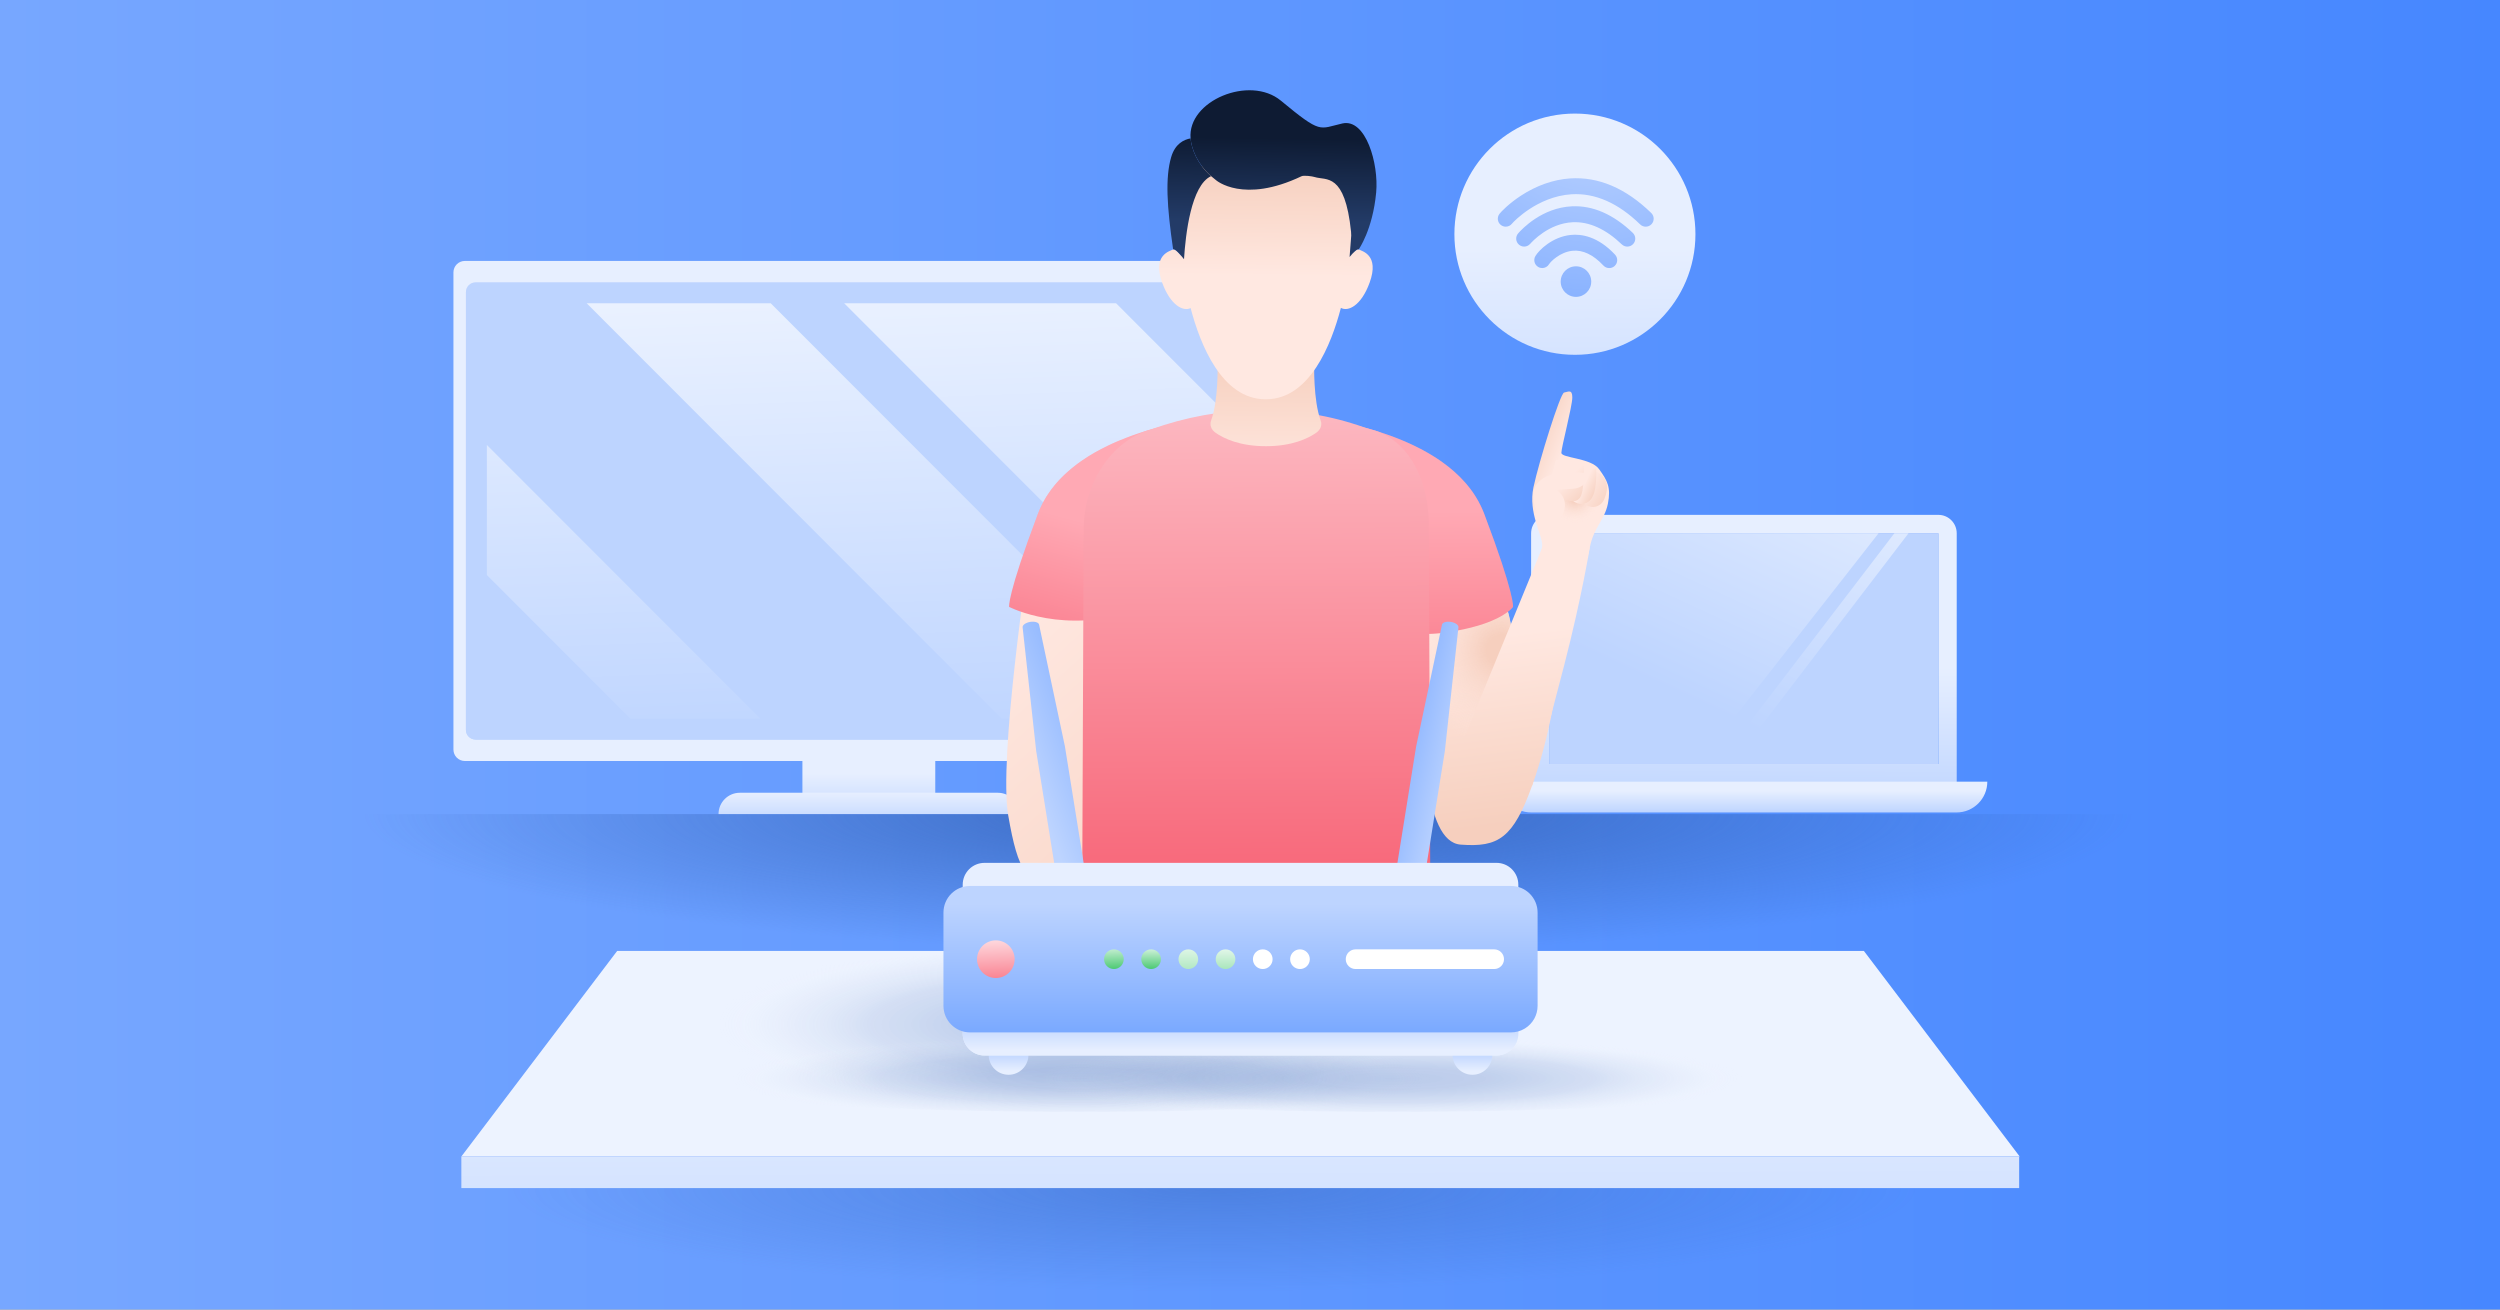
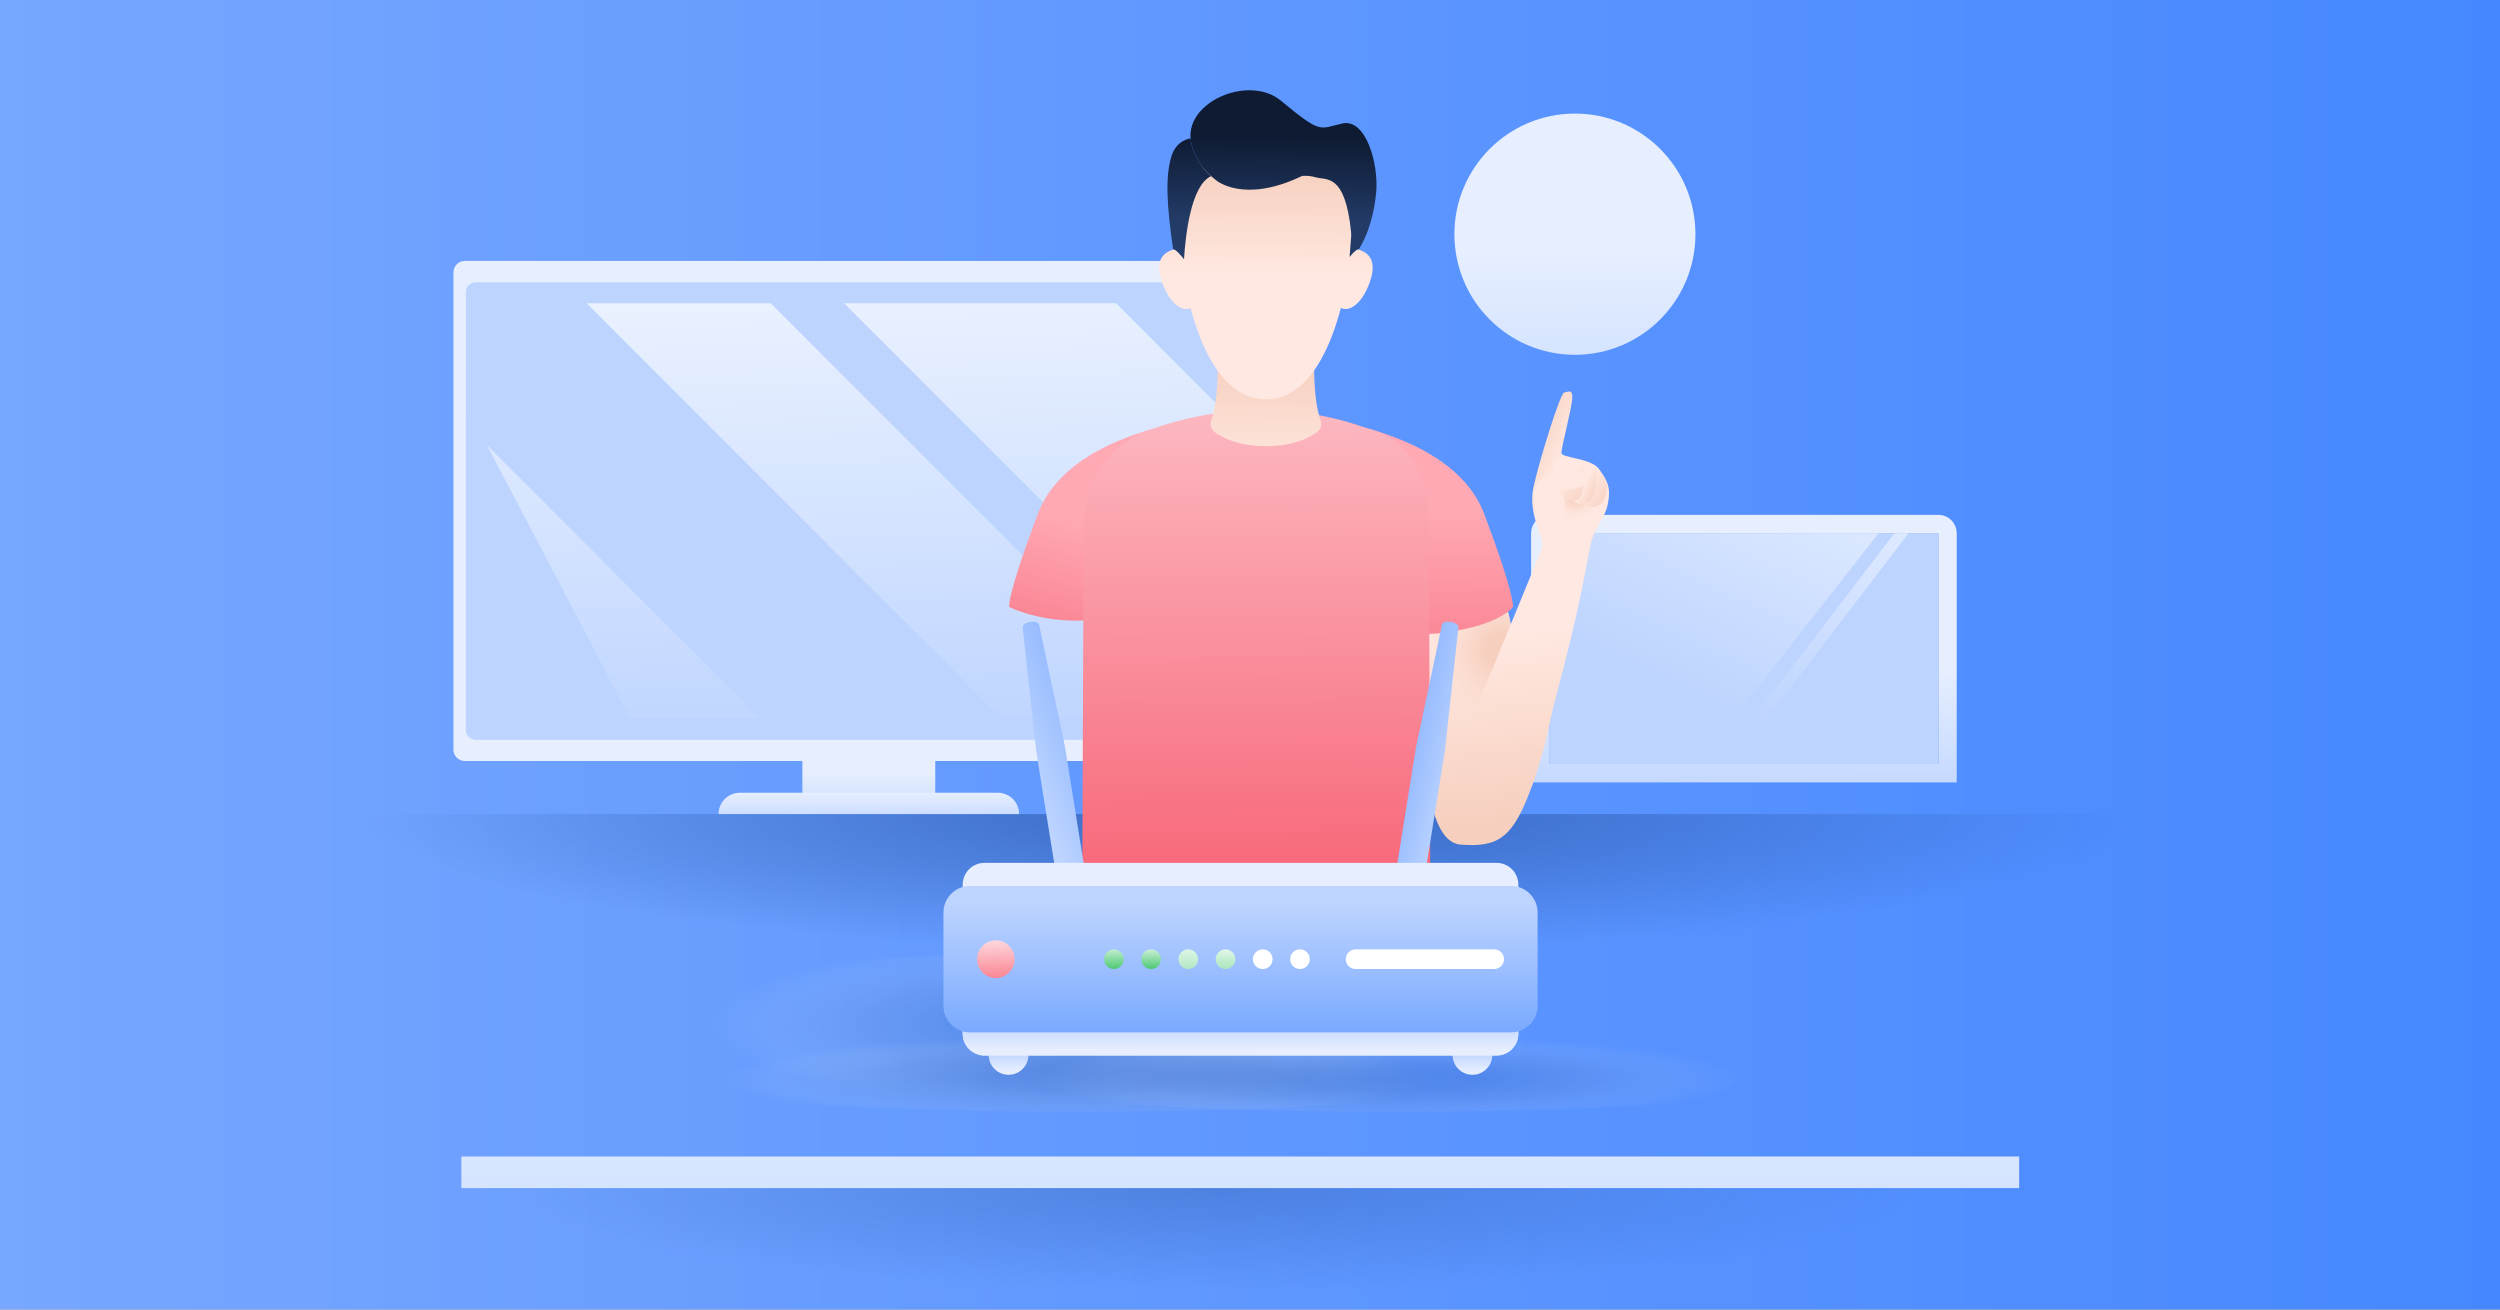
<svg xmlns="http://www.w3.org/2000/svg" xmlns:xlink="http://www.w3.org/1999/xlink" fill="none" height="495" viewBox="0 0 945 495" width="945">
  <rect x="0" y="0" width="945" height="495" fill="#808080" stroke="none" />
  <linearGradient id="paint0_linear_423_40979" gradientUnits="userSpaceOnUse" x1="0" x2="945" y1="247" y2="247">
    <stop offset="0" stop-color="#77a7ff" />
    <stop offset="1" stop-color="#4687ff" />
  </linearGradient>
  <linearGradient id="lg1">
    <stop offset="0" stop-color="#305eb2" />
    <stop offset="1" stop-color="#305eb2" stop-opacity="0" />
  </linearGradient>
  <radialGradient id="paint1_radial_423_40979" cx="0" cy="0" gradientTransform="matrix(332.734 0 0 53.281 471.784 307.119)" gradientUnits="userSpaceOnUse" r="1" xlink:href="#lg1" />
  <radialGradient id="paint2_radial_423_40979" cx="0" cy="0" gradientTransform="matrix(-267 0 0 -39.252 459 449)" gradientUnits="userSpaceOnUse" r="1" xlink:href="#lg1" />
  <linearGradient id="lg2">
    <stop offset="0" stop-color="#bdd4ff" />
    <stop offset="1" stop-color="#e7efff" />
  </linearGradient>
  <linearGradient id="paint3_linear_423_40979" gradientUnits="userSpaceOnUse" x1="659.165" x2="659.165" xlink:href="#lg2" y1="134.697" y2="128.234" />
  <linearGradient id="paint4_linear_423_40979" gradientUnits="userSpaceOnUse" x1="658.929" x2="659.182" xlink:href="#lg2" y1="306.505" y2="252.052" />
  <linearGradient id="lg3">
    <stop offset="0" stop-color="#ffffff" />
    <stop offset="1" stop-color="#ffffff" stop-opacity="0" />
  </linearGradient>
  <linearGradient id="paint5_linear_423_40979" gradientUnits="userSpaceOnUse" x1="700.036" x2="622.425" xlink:href="#lg3" y1="88.511" y2="256.543" />
  <linearGradient id="paint6_linear_423_40979" gradientUnits="userSpaceOnUse" x1="747.529" x2="669.918" xlink:href="#lg3" y1="110.445" y2="278.477" />
  <linearGradient id="paint7_linear_423_40979" gradientUnits="userSpaceOnUse" x1="659.199" x2="659.199" xlink:href="#lg2" y1="307.341" y2="298.931" />
  <linearGradient id="paint8_linear_423_40979" gradientUnits="userSpaceOnUse" x1="328.418" x2="328.418" xlink:href="#lg2" y1="311.163" y2="292.421" />
  <linearGradient id="paint9_linear_423_40979" gradientUnits="userSpaceOnUse" x1="328.418" x2="328.418" xlink:href="#lg2" y1="352.903" y2="319.045" />
  <linearGradient id="paint10_linear_423_40979" gradientUnits="userSpaceOnUse" x1="328.554" x2="327.978" xlink:href="#lg2" y1="231.481" y2="67.491" />
  <linearGradient id="paint11_linear_423_40979" gradientUnits="userSpaceOnUse" x1="328.42" x2="328.42" xlink:href="#lg2" y1="57.742" y2="39.851" />
  <linearGradient id="paint12_linear_423_40979" gradientUnits="userSpaceOnUse" x1="328.976" x2="338.355" xlink:href="#lg3" y1="29.44" y2="284.137" />
  <linearGradient id="paint13_linear_423_40979" gradientUnits="userSpaceOnUse" x1="391.804" x2="401.174" xlink:href="#lg3" y1="27.122" y2="281.82" />
  <linearGradient id="paint14_linear_423_40979" gradientUnits="userSpaceOnUse" x1="227.95" x2="237.329" xlink:href="#lg3" y1="33.16" y2="287.857" />
  <linearGradient id="paint15_linear_423_40979" gradientUnits="userSpaceOnUse" x1="473.539" x2="473.436" xlink:href="#lg2" y1="302.959" y2="276.004" />
  <linearGradient id="paint16_linear_423_40979" gradientUnits="userSpaceOnUse" x1="454.474" x2="453.899" xlink:href="#lg2" y1="295.936" y2="275.31" />
  <linearGradient id="paint17_linear_423_40979" gradientUnits="userSpaceOnUse" x1="328.42" x2="328.42" xlink:href="#lg2" y1="312.511" y2="299.412" />
  <linearGradient id="paint18_linear_423_40979" gradientUnits="userSpaceOnUse" x1="596.185" x2="595.357" xlink:href="#lg2" y1="190.056" y2="93.642" />
  <linearGradient id="lg4">
    <stop offset="0" stop-color="#bdd4ff" />
    <stop offset="1" stop-color="#edf3ff" />
  </linearGradient>
  <linearGradient id="paint19_linear_423_40979" gradientUnits="userSpaceOnUse" x1="468.916" x2="468.916" xlink:href="#lg4" y1="471.969" y2="445.605" />
  <linearGradient id="paint20_linear_423_40979" gradientUnits="userSpaceOnUse" x1="469.089" x2="468.592" xlink:href="#lg4" y1="526.548" y2="370.401" />
  <linearGradient id="lg5">
    <stop offset="0" stop-color="#ffe8e1" />
    <stop offset=".47" stop-color="#fadacd" />
    <stop offset=".84" stop-color="#f6cfbe" />
  </linearGradient>
  <linearGradient id="paint21_linear_423_40979" gradientUnits="userSpaceOnUse" x1="559.518" x2="570.292" xlink:href="#lg5" y1="240.955" y2="325.426" />
  <linearGradient id="lg6">
    <stop offset=".16" stop-color="#f6cfbe" />
    <stop offset="1" stop-color="#ffe8e1" stop-opacity="0" />
  </linearGradient>
  <radialGradient id="paint22_radial_423_40979" cx="0" cy="0" gradientTransform="matrix(35.863 0 0 35.892 567.645 245.7)" gradientUnits="userSpaceOnUse" r="1" xlink:href="#lg6" />
  <linearGradient id="lg7">
    <stop offset="0" stop-color="#f86e80" stop-opacity=".6" />
    <stop offset="1" stop-color="#ffd4d8" stop-opacity="0" />
  </linearGradient>
  <radialGradient id="paint23_radial_423_40979" cx="0" cy="0" gradientTransform="matrix(18.325 0 0 18.34 487.011 183.389)" gradientUnits="userSpaceOnUse" r="1" xlink:href="#lg7" />
  <radialGradient id="paint24_radial_423_40979" cx="0" cy="0" gradientTransform="matrix(74.899 0 0 74.961 382.399 156.844)" gradientUnits="userSpaceOnUse" r="1" xlink:href="#lg7" />
  <radialGradient id="paint25_radial_423_40979" cx="0" cy="0" gradientTransform="matrix(81.758 0 0 81.826 582.67 181.04)" gradientUnits="userSpaceOnUse" r="1" xlink:href="#lg7" />
  <linearGradient id="paint26_linear_423_40979" gradientUnits="userSpaceOnUse" x1="522.474" x2="522.9" y1="193.232" y2="277.02">
    <stop offset="0" stop-color="#ffa9b4" />
    <stop offset="1" stop-color="#f86e80" />
  </linearGradient>
  <linearGradient id="paint27_linear_423_40979" gradientUnits="userSpaceOnUse" x1="374.202" x2="507.993" xlink:href="#lg5" y1="238.874" y2="386.172" />
  <linearGradient id="paint28_linear_423_40979" gradientUnits="userSpaceOnUse" x1="394.346" x2="431.392" y1="340.75" y2="203.076">
    <stop offset=".53" stop-color="#f86e80" />
    <stop offset="1" stop-color="#ffa9b4" />
  </linearGradient>
  <linearGradient id="paint29_linear_423_40979" gradientUnits="userSpaceOnUse" x1="475.122" x2="473.387" y1="385.572" y2="57.71">
    <stop offset="0" stop-color="#f64f64" />
    <stop offset="1" stop-color="#ffe4e8" />
  </linearGradient>
  <linearGradient id="paint30_linear_423_40979" gradientUnits="userSpaceOnUse" x1="574.393" x2="585.168" xlink:href="#lg5" y1="239.056" y2="323.527" />
  <linearGradient id="paint31_linear_423_40979" gradientUnits="userSpaceOnUse" x1="585.859" x2="569.302" xlink:href="#lg5" y1="182.853" y2="175.816" />
  <radialGradient id="paint32_radial_423_40979" cx="0" cy="0" gradientTransform="matrix(9.836 0 0 9.844 595.364 187.826)" gradientUnits="userSpaceOnUse" r="1" xlink:href="#lg6" />
  <linearGradient id="paint33_linear_423_40979" gradientUnits="userSpaceOnUse" x1="599.453" x2="611.807" xlink:href="#lg5" y1="183.286" y2="191.009" />
  <linearGradient id="paint34_linear_423_40979" gradientUnits="userSpaceOnUse" x1="598.744" x2="605.298" xlink:href="#lg5" y1="183.207" y2="186.513" />
  <linearGradient id="paint35_linear_423_40979" gradientUnits="userSpaceOnUse" x1="592.428" x2="601.753" xlink:href="#lg5" y1="181.032" y2="191.034" />
  <linearGradient id="paint36_linear_423_40979" gradientUnits="userSpaceOnUse" x1="590.309" x2="590.38" xlink:href="#lg5" y1="201.934" y2="205.039" />
  <linearGradient id="lg8">
    <stop offset="0" stop-color="#305eb2" stop-opacity=".3" />
    <stop offset=".19" stop-color="#3e69b7" stop-opacity=".28" />
    <stop offset=".38" stop-color="#6a8bc7" stop-opacity=".22" />
    <stop offset=".55" stop-color="#b3c4e2" stop-opacity=".11" />
    <stop offset=".68" stop-color="#ffffff" stop-opacity="0" />
  </linearGradient>
  <radialGradient id="paint37_radial_423_40979" cx="0" cy="0" gradientTransform="matrix(203.202 0 0 46.931 407.528 387.232)" gradientUnits="userSpaceOnUse" r="1" xlink:href="#lg8" />
  <radialGradient id="paint38_radial_423_40979" cx="0" cy="0" gradientTransform="matrix(197.34 0 0 23.466 408.229 407.715)" gradientUnits="userSpaceOnUse" r="1" xlink:href="#lg8" />
  <radialGradient id="paint39_radial_423_40979" cx="0" cy="0" gradientTransform="matrix(203.202 0 0 46.931 525.456 -303.017)" gradientUnits="userSpaceOnUse" r="1" xlink:href="#lg8" />
  <radialGradient id="paint40_radial_423_40979" cx="0" cy="0" gradientTransform="matrix(197.34 0 0 23.466 526.295 407.715)" gradientUnits="userSpaceOnUse" r="1" xlink:href="#lg8" />
  <linearGradient id="lg9">
    <stop offset="0" stop-color="#77a7ff" />
    <stop offset="1" stop-color="#bdd4ff" />
  </linearGradient>
  <linearGradient id="paint41_linear_423_40979" gradientUnits="userSpaceOnUse" x1="427.793" x2="386.378" xlink:href="#lg9" y1="271.078" y2="286.968" />
  <linearGradient id="paint42_linear_423_40979" gradientUnits="userSpaceOnUse" x1="521.048" x2="551.527" xlink:href="#lg9" y1="278.029" y2="284.978" />
  <linearGradient id="paint43_linear_423_40979" gradientUnits="userSpaceOnUse" x1="381.243" x2="381.243" xlink:href="#lg2" y1="397.93" y2="404.897" />
  <linearGradient id="paint44_linear_423_40979" gradientUnits="userSpaceOnUse" x1="556.595" x2="556.595" xlink:href="#lg2" y1="397.93" y2="404.897" />
  <linearGradient id="paint45_linear_423_40979" gradientUnits="userSpaceOnUse" x1="468.915" x2="468.915" xlink:href="#lg2" y1="293.138" y2="300.807" />
  <linearGradient id="paint46_linear_423_40979" gradientUnits="userSpaceOnUse" x1="468.915" x2="468.915" xlink:href="#lg2" y1="386.313" y2="397" />
  <linearGradient id="paint47_linear_423_40979" gradientUnits="userSpaceOnUse" x1="468.915" x2="468.915" xlink:href="#lg9" y1="392.35" y2="341.696" />
  <linearGradient id="paint48_linear_423_40979" gradientUnits="userSpaceOnUse" x1="375.999" x2="377.19" y1="353.293" y2="379.026">
    <stop offset="0" stop-color="#ffe4e8" />
    <stop offset="1" stop-color="#f64f64" />
  </linearGradient>
  <linearGradient id="lg10">
    <stop offset="0" stop-color="#e9f9ee" />
    <stop offset="1" stop-color="#27be56" />
  </linearGradient>
  <linearGradient id="paint49_linear_423_40979" gradientUnits="userSpaceOnUse" x1="420.797" x2="421.31" xlink:href="#lg10" y1="356.174" y2="368.745" />
  <linearGradient id="paint50_linear_423_40979" gradientUnits="userSpaceOnUse" x1="435.119" x2="435.119" xlink:href="#lg10" y1="357.207" y2="368.398" />
  <linearGradient id="paint51_linear_423_40979" gradientUnits="userSpaceOnUse" x1="449.186" x2="449.186" xlink:href="#lg10" y1="356.781" y2="390.522" />
  <linearGradient id="paint52_linear_423_40979" gradientUnits="userSpaceOnUse" x1="463.252" x2="463.252" xlink:href="#lg10" y1="357.885" y2="383.216" />
  <radialGradient id="paint53_radial_423_40979" cx="0" cy="0" gradientTransform="matrix(99.674 13.186 -13.197 99.752 601.932 37.645)" gradientUnits="userSpaceOnUse" r="1">
    <stop offset="0" stop-color="#bdd4ff" />
    <stop offset=".23" stop-color="#b1ccff" />
    <stop offset=".65" stop-color="#92b8ff" />
    <stop offset=".96" stop-color="#77a7ff" />
  </radialGradient>
  <linearGradient id="paint54_linear_423_40979" gradientUnits="userSpaceOnUse" x1="478.263" x2="478.933" xlink:href="#lg5" y1="179.968" y2="126.264" />
  <linearGradient id="paint55_linear_423_40979" gradientUnits="userSpaceOnUse" x1="478.475" x2="479.051" xlink:href="#lg5" y1="104.29" y2="53.478" />
  <linearGradient id="lg11">
    <stop offset="0" stop-color="#233b67" />
    <stop offset="1" stop-color="#0e1b33" />
  </linearGradient>
  <linearGradient id="paint56_linear_423_40979" gradientUnits="userSpaceOnUse" x1="449.32" x2="449.817" xlink:href="#lg11" y1="83.097" y2="51.768" />
  <linearGradient id="paint57_linear_423_40979" gradientUnits="userSpaceOnUse" x1="484.783" x2="485.28" xlink:href="#lg11" y1="83.664" y2="52.335" />
  <clipPath id="clip0_423_40979">
    <path d="M0 0H945V495H0Z" />
  </clipPath>
  <g clip-path="url(#clip0_423_40979)">
    <path d="M945-19H0V513H945V-19Z" fill="url(#paint0_linear_423_40979)" />
    <path d="M831.176 307.727H107.195V362.574H831.176V307.727Z" fill="url(#paint1_radial_423_40979)" opacity=".82" />
    <path d="M770 449H148V492H770V449Z" fill="url(#paint2_radial_423_40979)" fill-opacity=".7" opacity=".55" />
    <path d="M732.671 201.571H585.668V288.788H732.671V201.571Z" fill="url(#paint3_linear_423_40979)" />
    <path d="M578.754 295.739H739.64V201.587C739.64 197.733 736.53 194.62 732.71 194.62H585.7C581.88 194.62 578.762 197.733 578.762 201.587L578.754 295.739ZM732.71 288.788H585.708V201.571H732.71V288.788Z" fill="url(#paint4_linear_423_40979)" />
    <path d="M641.816 288.787H585.699V201.571C585.699 201.571 588.755 201.547 592.519 201.547H710.116L641.816 288.787V288.787Z" fill="url(#paint5_linear_423_40979)" />
    <path d="M654.714 288.787H649.367L716.092 201.547H721.439L654.714 288.787Z" fill="url(#paint6_linear_423_40979)" />
-     <path d="M567.195 295.479H751.203C751.203 301.895 745.997 307.112 739.579 307.112H578.819C572.409 307.112 567.195 301.902 567.195 295.479Z" fill="url(#paint7_linear_423_40979)" />
    <path d="M353.531 280.922H303.312V304.346H353.531V280.922Z" fill="url(#paint8_linear_423_40979)" />
    <path d="M481.106 98.631H175.722C173.334 98.631 171.398 100.568 171.398 102.958V283.334C171.398 285.723 173.334 287.661 175.722 287.661H481.106C483.494 287.661 485.43 285.723 485.43 283.334V102.958C485.43 100.568 483.494 98.631 481.106 98.631Z" fill="url(#paint9_linear_423_40979)" />
    <path d="M477.052 106.725H179.787C177.76 106.725 176.117 108.37 176.117 110.398V275.886C176.117 277.914 177.76 279.558 179.787 279.558H477.052C479.079 279.558 480.722 277.914 480.722 275.886V110.398C480.722 108.37 479.079 106.725 477.052 106.725Z" fill="url(#paint10_linear_423_40979)" />
    <path d="M477.052 106.725H179.787C177.76 106.725 176.117 108.37 176.117 110.398V275.886C176.117 277.914 177.76 279.558 179.787 279.558H477.052C479.079 279.558 480.722 277.914 480.722 275.886V110.398C480.722 108.37 479.079 106.725 477.052 106.725Z" fill="url(#paint11_linear_423_40979)" />
    <path d="M221.766 114.638 378.651 271.653H448.227L291.333 114.638H221.766Z" fill="url(#paint12_linear_423_40979)" />
    <path d="M319.102 114.638 472.806 268.469V165.6L421.878 114.638H319.102Z" fill="url(#paint13_linear_423_40979)" />
-     <path d="M184.039 168.193V217.366L238.282 271.653H287.406L184.039 168.193Z" fill="url(#paint14_linear_423_40979)" />
+     <path d="M184.039 168.193L238.282 271.653H287.406L184.039 168.193Z" fill="url(#paint14_linear_423_40979)" />
    <path d="M480.721 282.041H466.215V284.681H480.721V282.041Z" fill="url(#paint15_linear_423_40979)" />
    <path d="M461.381 282.041H446.875V284.681H461.381V282.041Z" fill="url(#paint16_linear_423_40979)" />
    <path d="M279.658 299.664H377.174C381.623 299.664 385.23 303.274 385.23 307.727H271.602C271.602 303.274 275.208 299.664 279.658 299.664Z" fill="url(#paint17_linear_423_40979)" />
    <path d="M595.319 134.121C620.479 134.121 640.875 113.708 640.875 88.527 640.875 63.346 620.479 42.933 595.319 42.933 570.158 42.933 549.762 63.346 549.762 88.527 549.762 113.708 570.158 134.121 595.319 134.121Z" fill="url(#paint18_linear_423_40979)" />
-     <path clip-rule="evenodd" d="M704.543 359.445H469.475 468.364 233.296L174.391 437.156H468.364 469.475 763.441L704.543 359.445Z" fill="url(#paint19_linear_423_40979)" fill-rule="evenodd" />
    <path d="M763.244 437.156H174.391V449.097H763.244V437.156Z" fill="url(#paint20_linear_423_40979)" />
    <path d="M536.129 226.232C536.129 226.232 536.405 238.102 537.231 258.255 538.058 278.408 537.783 318.162 552.123 319.265 566.463 320.369 571.984 316.783 579.158 296.906 586.332 277.028 588.537 257.427 588.537 257.427L570.054 255.22 571.433 246.109C571.433 246.109 572.811 237.55 568.401 226.508 563.991 215.466 536.129 226.232 536.129 226.232V226.232Z" fill="url(#paint21_linear_423_40979)" />
    <path d="M536.129 226.232C536.129 226.232 536.405 238.102 537.231 258.255 538.058 278.408 537.783 318.162 552.123 319.265 566.463 320.369 571.984 316.783 579.158 296.906 586.332 277.028 588.537 257.427 588.537 257.427L570.054 255.22 571.433 246.109C571.433 246.109 572.811 237.55 568.401 226.508 563.991 215.466 536.129 226.232 536.129 226.232V226.232Z" fill="url(#paint22_radial_423_40979)" />
    <path d="M561.044 194.226C550.932 167.476 511.88 159.784 496.28 157.75L474.86 150.042 450.762 158.712C432.776 161.833 401.268 170.597 392.338 194.218 380.62 225.223 381.454 229.409 381.454 229.409 381.454 229.409 392.786 235.28 409.481 234.531L409.206 301.422 408.993 353.644C450.644 373.561 499.06 373.561 540.718 353.644L540.254 239.599C541.892 239.568 543.735 239.434 545.837 239.15 567.265 236.265 571.919 229.416 571.919 229.416 571.919 229.416 572.754 225.223 561.036 194.226H561.044Z" fill="url(#paint23_radial_423_40979)" />
    <path d="M463.591 157.072C463.591 157.072 405.056 160.564 392.33 194.218 380.612 225.223 381.447 229.409 381.447 229.409 381.447 229.409 394.921 236.399 414.136 234.161 433.351 231.923 431.681 227.738 431.681 227.738V197.575L480.238 182.49 463.591 157.072V157.072Z" fill="url(#paint24_radial_423_40979)" />
-     <path d="M489.784 157.072C489.784 157.072 548.319 160.564 561.045 194.218 572.763 225.224 571.929 229.409 571.929 229.409 571.929 229.409 567.274 236.258 545.847 239.142 526.671 241.727 528.301 232.719 528.301 232.719L521.694 197.567 473.137 182.482 489.784 157.064V157.072Z" fill="url(#paint25_radial_423_40979)" />
    <path d="M571.929 229.408C571.929 229.408 571.669 229.787 571.007 230.394 570.81 230.583 570.566 230.796 570.275 231.016 570.086 231.174 569.873 231.339 569.645 231.497 569.18 231.836 568.645 232.191 568.015 232.577 567.881 232.656 567.755 232.734 567.613 232.813 567.243 233.018 566.849 233.239 566.424 233.459 566.266 233.538 566.101 233.625 565.936 233.712 565.18 234.082 564.337 234.46 563.392 234.854 563.014 235.004 562.612 235.162 562.195 235.319 562.061 235.367 561.919 235.422 561.778 235.477 561.494 235.58 561.203 235.682 560.904 235.784 558.069 236.762 554.548 237.7 550.209 238.472 549.808 238.551 549.406 238.614 548.981 238.685 547.973 238.85 546.925 239.008 545.839 239.158 545.24 239.237 544.657 239.308 544.09 239.363 543.878 239.386 543.673 239.41 543.468 239.426 543.413 239.426 543.358 239.441 543.303 239.441 543.161 239.457 543.012 239.473 542.87 239.481 542.405 239.52 541.956 239.552 541.523 239.568 541.303 239.583 541.09 239.591 540.877 239.599 540.665 239.599 540.452 239.615 540.255 239.615 527.01 239.875 528.301 232.734 528.301 232.734L527.86 230.409 521.694 197.583 476.688 183.601 473.137 182.498 476.688 177.075 489.784 157.088C489.784 157.088 492.383 157.246 496.612 157.805 496.77 157.821 496.935 157.845 497.092 157.868 497.415 157.915 497.746 157.955 498.085 158.002 500.55 158.349 503.448 158.83 506.629 159.476 507.613 159.673 508.621 159.886 509.661 160.122 510.015 160.201 510.378 160.28 510.74 160.367 511.118 160.453 511.504 160.54 511.89 160.635 512.252 160.721 512.622 160.808 512.992 160.903 513.268 160.973 513.551 161.037 513.835 161.115 514.213 161.21 514.606 161.312 514.992 161.415 515.37 161.509 515.74 161.612 516.126 161.714 517.906 162.203 519.733 162.739 521.576 163.338 521.977 163.472 522.379 163.598 522.789 163.74 522.946 163.787 523.104 163.842 523.261 163.897 523.663 164.031 524.064 164.165 524.466 164.307 524.529 164.323 524.584 164.347 524.639 164.37 525.009 164.496 525.379 164.63 525.75 164.764 526.348 164.985 526.954 165.206 527.545 165.442 527.71 165.497 527.868 165.56 528.025 165.624 528.372 165.758 528.734 165.907 529.081 166.049 529.341 166.152 529.608 166.262 529.868 166.372 530.482 166.632 531.089 166.885 531.695 167.153 532.349 167.444 533.01 167.736 533.656 168.043 533.916 168.153 534.16 168.28 534.412 168.398 535.286 168.816 536.16 169.257 537.027 169.706 537.318 169.856 537.609 170.014 537.893 170.171L538.137 170.305C538.562 170.534 538.98 170.77 539.397 171.007 539.46 171.046 539.531 171.085 539.594 171.117 540.074 171.393 540.555 171.677 541.035 171.968 541.232 172.078 541.421 172.197 541.618 172.323 542.051 172.583 542.484 172.859 542.909 173.135 542.988 173.182 543.075 173.245 543.161 173.3 543.508 173.529 543.846 173.749 544.177 173.986 544.524 174.214 544.862 174.459 545.193 174.703 548.351 176.957 551.265 179.495 553.785 182.364 554.029 182.64 554.273 182.915 554.509 183.199 555.281 184.121 556.013 185.075 556.698 186.052 556.895 186.328 557.076 186.604 557.257 186.888 557.273 186.911 557.297 186.943 557.313 186.974 557.517 187.282 557.714 187.589 557.903 187.904 558.573 188.984 559.195 190.111 559.746 191.27 559.856 191.498 559.966 191.719 560.069 191.956 560.266 192.365 560.447 192.791 560.62 193.217 560.683 193.366 560.754 193.524 560.809 193.674 560.888 193.855 560.959 194.044 561.03 194.233 572.755 225.239 571.913 229.424 571.913 229.424L571.929 229.408Z" fill="url(#paint26_linear_423_40979)" />
-     <path d="M388.834 210.777C388.834 210.777 377.384 286.691 381.108 308.223 384.833 329.755 388.141 334.729 400.969 335.138 413.798 335.556 528.678 333.342 528.678 333.342 528.678 333.342 514.338 314.016 493.926 315.947 483.476 316.94 489.24 318.981 470.482 317.878 467.206 317.689 447.361 313.48 443.723 312.913 428.815 310.556 412.829 309.602 412.829 309.602 412.829 309.602 414.215 279.093 415.176 260.603 416.278 239.347 415.034 221.267 415.034 221.267L388.826 210.777H388.834Z" fill="url(#paint27_linear_423_40979)" />
    <path d="M431.681 197.567V227.73C431.681 227.73 432.162 228.935 429.657 230.394 427.484 231.662 423.074 233.121 414.136 234.161 412.537 234.342 410.986 234.468 409.474 234.531 408.97 234.555 408.474 234.579 407.977 234.579 407.489 234.594 407.009 234.594 406.528 234.594 395.653 234.594 387.408 231.899 383.667 230.386 382.226 229.802 381.447 229.4 381.447 229.4 381.447 229.4 380.612 225.215 392.33 194.21 392.464 193.855 392.605 193.5 392.755 193.154 392.85 192.917 392.952 192.681 393.054 192.452 393.133 192.263 393.212 192.074 393.298 191.893 393.464 191.514 393.645 191.144 393.834 190.781 393.944 190.553 394.062 190.332 394.18 190.111 394.59 189.315 395.039 188.543 395.503 187.794 395.637 187.566 395.787 187.345 395.937 187.116 396.819 185.753 397.779 184.452 398.819 183.215 398.984 183.018 399.142 182.829 399.315 182.632 399.583 182.324 399.85 182.025 400.118 181.733 400.252 181.591 400.378 181.45 400.504 181.316 400.937 180.858 401.37 180.409 401.827 179.968L402.41 179.408C402.41 179.408 402.41 179.392 402.426 179.392 402.622 179.203 402.819 179.022 403.016 178.841 404.245 177.714 405.528 176.642 406.867 175.633 407.064 175.475 407.277 175.326 407.473 175.176 407.859 174.884 408.253 174.608 408.647 174.333 411.883 172.063 415.356 170.092 418.947 168.382 419.199 168.264 419.451 168.138 419.703 168.027 419.955 167.909 420.207 167.791 420.459 167.681 420.963 167.452 421.475 167.223 421.987 166.995 422.239 166.885 422.491 166.774 422.751 166.672 423.767 166.238 424.798 165.828 425.822 165.434 426.334 165.237 426.846 165.04 427.358 164.851 427.618 164.757 427.87 164.662 428.13 164.567 428.641 164.386 429.153 164.205 429.665 164.031 430.689 163.685 431.713 163.346 432.721 163.031 432.981 162.952 433.225 162.873 433.477 162.794 433.981 162.644 434.493 162.495 434.989 162.345 435.493 162.203 435.989 162.053 436.485 161.919 437.233 161.706 437.973 161.509 438.706 161.32 439.926 160.997 441.123 160.705 442.305 160.43 443.005 160.264 443.706 160.106 444.391 159.957H444.407C445.053 159.823 445.683 159.689 446.305 159.555 446.344 159.555 446.384 159.539 446.415 159.539 447.738 159.271 449.014 159.035 450.235 158.814 450.408 158.782 450.581 158.751 450.747 158.719 458.385 157.395 463.583 157.088 463.583 157.088L476.679 177.075 480.223 182.498 476.679 183.601 431.673 197.583 431.681 197.567Z" fill="url(#paint28_linear_423_40979)" />
    <path d="M520.049 162.841 516.135 161.707C490.014 152.304 461.129 152.934 435.007 162.337L433.495 162.786C418.659 168.13 409.689 183.972 409.626 199.758L409.217 301.422 409.004 353.644C450.655 373.561 499.07 373.561 540.729 353.644L540.099 198.182C540.036 183.349 534.004 167.862 520.057 162.841H520.049Z" fill="url(#paint29_linear_423_40979)" />
    <path d="M583.017 206.907 549.918 287.519 579.158 296.906C579.158 296.906 584.678 277.029 591.293 251.359 597.916 225.689 600.948 206.915 600.948 206.915H583.017V206.907Z" fill="url(#paint30_linear_423_40979)" />
    <path d="M579.023 216.294C579.023 216.294 582.748 209.878 582.953 206.15 583.158 202.422 577.574 193.934 579.646 184.2 581.717 174.467 589.781 148.592 591.23 148.379 592.679 148.166 594.332 146.929 594.332 150.239 594.332 153.549 590.198 169.084 590.198 171.149 590.198 173.214 601.373 173.009 604.475 177.359 607.578 181.71 609.027 184.192 607.783 190.403 606.539 196.614 602.404 199.372 600.955 206.899 599.506 214.426 594.955 224.774 594.955 224.774L579.023 216.286V216.294Z" fill="url(#paint31_linear_423_40979)" />
    <path d="M579.023 216.294C579.023 216.294 582.748 209.878 582.953 206.15 583.158 202.422 577.574 193.934 579.646 184.2 581.717 174.467 589.781 148.592 591.23 148.379 592.679 148.166 594.332 146.929 594.332 150.239 594.332 153.549 590.198 169.084 590.198 171.149 590.198 173.214 601.373 173.009 604.475 177.359 607.578 181.71 609.027 184.192 607.783 190.403 606.539 196.614 602.404 199.372 600.955 206.899 599.506 214.426 594.955 224.774 594.955 224.774L579.023 216.286V216.294Z" fill="url(#paint32_radial_423_40979)" />
    <path d="M601.485 177.903C605.249 178.147 607.998 181.576 607.383 185.296 607.021 187.487 606.32 189.599 604.981 190.616 601.572 193.201 598.461 190.096 598.461 190.096L599.595 177.777 601.469 177.895 601.485 177.903Z" fill="url(#paint33_linear_423_40979)" />
    <path d="M603.327 177.162C603.327 177.162 604.052 186.896 600.634 189.481 597.224 192.066 594.113 188.961 594.113 188.961L595.247 176.642 603.319 177.162H603.327Z" fill="url(#paint34_linear_423_40979)" />
    <path d="M598.673 175.507C598.673 175.507 599.091 185.966 597.122 188.244 595.153 190.521 593.192 188.969 590.294 188.866 587.396 188.764 585.223 185.343 585.223 185.343L588.121 173.75 598.673 175.507V175.507Z" fill="url(#paint35_linear_423_40979)" />
    <path d="M580.678 192.484C580.678 192.484 580.615 192.342 580.512 192.098 579.961 190.711 578.37 185.911 581.087 182.758 584.292 179.03 588.947 178.723 593.191 178.62 597.436 178.518 599.814 178.415 600.224 179.968 600.641 181.521 598.467 184.421 594.743 184.728 591.018 185.036 588.222 185.146 588.222 185.146 588.222 185.146 591.742 187.006 591.53 191.254 591.325 195.502 587.498 198.608 587.498 198.608L582.741 197.575" fill="url(#paint36_linear_423_40979)" />
    <path d="M408.303 441.822C520.687 441.822 611.793 423.413 611.793 400.705 611.793 377.996 520.687 359.587 408.303 359.587 295.918 359.587 204.812 377.996 204.812 400.705 204.812 423.413 295.918 441.822 408.303 441.822Z" fill="url(#paint37_radial_423_40979)" opacity=".9" />
    <path d="M408.301 420.282C517.31 420.282 605.68 411.549 605.68 400.775 605.68 390.002 517.31 381.269 408.301 381.269 299.291 381.269 210.922 390.002 210.922 400.775 210.922 411.549 299.291 420.282 408.301 420.282Z" fill="url(#paint38_radial_423_40979)" opacity=".9" />
    <path d="M526.388 441.822C638.773 441.822 729.878 423.413 729.878 400.705 729.878 377.996 638.773 359.587 526.388 359.587 414.004 359.587 322.898 377.996 322.898 400.705 322.898 423.413 414.004 441.822 526.388 441.822Z" fill="url(#paint39_radial_423_40979)" opacity=".9" />
    <path d="M526.387 420.282C635.396 420.282 723.766 411.549 723.766 400.775 723.766 390.002 635.396 381.269 526.387 381.269 417.377 381.269 329.008 390.002 329.008 400.775 329.008 411.549 417.377 420.282 526.387 420.282Z" fill="url(#paint40_radial_423_40979)" opacity=".9" />
    <path d="M402.538 282.136 410.035 328.786 399.176 330.536 391.679 283.885 386.544 237.093C386.481 236.533 387.017 235.958 387.867 235.548 388.308 235.335 388.836 235.17 389.411 235.075 391.096 234.807 392.584 235.256 392.765 236.092L402.538 282.136V282.136Z" fill="url(#paint41_linear_423_40979)" />
    <path d="M535.302 282.136 527.805 328.786 538.664 330.536 546.161 283.885 551.296 237.093C551.359 236.533 550.823 235.958 549.973 235.548 549.532 235.335 549.004 235.17 548.429 235.075 546.744 234.807 545.256 235.256 545.075 236.092L535.302 282.136V282.136Z" fill="url(#paint42_linear_423_40979)" />
    <path d="M381.243 406.269C377.093 406.269 373.723 402.903 373.723 398.742V394.612H388.756V398.742C388.756 402.896 385.393 406.269 381.235 406.269H381.243Z" fill="url(#paint43_linear_423_40979)" />
    <path d="M556.587 406.269C552.437 406.269 549.066 402.903 549.066 398.742V394.612H564.1V398.742C564.1 402.896 560.737 406.269 556.579 406.269H556.587Z" fill="url(#paint44_linear_423_40979)" />
    <path d="M565.683 326.161H372.147C367.594 326.161 363.902 329.856 363.902 334.413V390.726C363.902 395.284 367.594 398.978 372.147 398.978H565.683C570.237 398.978 573.929 395.284 573.929 390.726V334.413C573.929 329.856 570.237 326.161 565.683 326.161Z" fill="url(#paint45_linear_423_40979)" />
    <path d="M363.902 374.223V390.726C363.902 395.282 367.596 398.978 372.147 398.978H565.683C570.235 398.978 573.929 395.282 573.929 390.726V374.223H363.902Z" fill="url(#paint46_linear_423_40979)" />
    <path d="M581.212 344.959V380.197C581.212 381.962 580.755 383.617 579.96 385.06 578.251 388.149 574.952 390.246 571.164 390.246H366.674C361.122 390.246 356.625 385.745 356.625 380.189V344.951C356.625 339.394 361.122 334.894 366.674 334.894H571.164C576.716 334.894 581.212 339.394 581.212 344.951V344.959Z" fill="url(#paint47_linear_423_40979)" />
    <path d="M379.102 369.168C382.741 367.69 384.493 363.539 383.017 359.897 381.54 356.255 377.392 354.501 373.753 355.979 370.114 357.457 368.361 361.608 369.838 365.25 371.315 368.892 375.463 370.646 379.102 369.168Z" fill="url(#paint48_linear_423_40979)" />
    <path d="M421.057 366.294C423.11 366.294 424.774 364.629 424.774 362.574 424.774 360.52 423.11 358.854 421.057 358.854 419.004 358.854 417.34 360.52 417.34 362.574 417.34 364.629 419.004 366.294 421.057 366.294Z" fill="url(#paint49_linear_423_40979)" />
    <path d="M435.119 366.294C437.172 366.294 438.836 364.629 438.836 362.574 438.836 360.52 437.172 358.854 435.119 358.854 433.066 358.854 431.402 360.52 431.402 362.574 431.402 364.629 433.066 366.294 435.119 366.294Z" fill="url(#paint50_linear_423_40979)" />
    <path d="M449.186 366.294C451.239 366.294 452.903 364.629 452.903 362.574 452.903 360.52 451.239 358.854 449.186 358.854 447.133 358.854 445.469 360.52 445.469 362.574 445.469 364.629 447.133 366.294 449.186 366.294Z" fill="url(#paint51_linear_423_40979)" />
    <path d="M463.252 366.294C465.305 366.294 466.969 364.629 466.969 362.574 466.969 360.52 465.305 358.854 463.252 358.854 461.199 358.854 459.535 360.52 459.535 362.574 459.535 364.629 461.199 366.294 463.252 366.294Z" fill="url(#paint52_linear_423_40979)" />
    <g fill="#ffffff">
      <path d="M481.039 362.574C481.039 364.631 479.378 366.294 477.322 366.294 475.267 366.294 473.605 364.631 473.605 362.574 473.605 360.517 475.267 358.854 477.322 358.854 479.378 358.854 481.039 360.517 481.039 362.574Z" />
      <path d="M491.389 366.294C493.442 366.294 495.106 364.629 495.106 362.574 495.106 360.52 493.442 358.854 491.389 358.854 489.336 358.854 487.672 360.52 487.672 362.574 487.672 364.629 489.336 366.294 491.389 366.294Z" />
      <path d="M564.797 366.294H512.412C510.357 366.294 508.695 364.631 508.695 362.574 508.695 360.517 510.357 358.854 512.412 358.854H564.797C566.852 358.854 568.514 360.517 568.514 362.574 568.514 364.631 566.852 366.294 564.797 366.294Z" />
    </g>
-     <path d="M569.175 85.682C568.529 85.682 567.875 85.469 567.324 85.043 566.017 84.019 565.788 82.127 566.812 80.819 567.458 79.999 570.316 76.981 574.876 73.986 580.759 70.132 587.177 67.87 593.445 67.444 604.187 66.719 614.527 71.117 624.181 80.519 625.371 81.678 625.394 83.585 624.237 84.775 623.079 85.965 621.173 85.989 619.984 84.831 611.668 76.736 602.943 72.898 594.044 73.434 587.413 73.836 581.838 76.634 578.325 78.912 574.427 81.442 571.939 84.027 571.537 84.531 570.946 85.288 570.064 85.682 569.175 85.682V85.682ZM578.404 92.184C579.097 91.388 585.413 84.421 594.493 84.003 600.682 83.719 606.927 86.541 613.046 92.381 614.251 93.532 616.149 93.484 617.299 92.278 618.448 91.073 618.401 89.173 617.196 88.022 609.841 81 602.108 77.619 594.209 77.981 582.869 78.502 575.27 86.604 573.86 88.219 572.773 89.473 572.899 91.372 574.152 92.468 574.719 92.964 575.427 93.209 576.128 93.209 576.971 93.209 577.805 92.862 578.396 92.176L578.404 92.184ZM585.547 99.868C586.129 98.899 589.65 95.305 594.319 94.801 598.281 94.375 602.242 96.251 606.1 100.381 607.234 101.594 609.14 101.657 610.353 100.523 611.566 99.388 611.629 97.48 610.495 96.266 603.998 89.315 597.761 88.377 593.682 88.811 586.783 89.552 581.751 94.501 580.389 96.779 579.538 98.205 580.003 100.05 581.428 100.901 581.908 101.192 582.444 101.326 582.964 101.326 583.987 101.326 584.988 100.806 585.547 99.861V99.868ZM595.713 100.664C592.524 100.664 589.941 103.25 589.941 106.442 589.941 109.634 592.524 112.219 595.713 112.219 598.903 112.219 601.486 109.634 601.486 106.442 601.486 103.25 598.903 100.664 595.713 100.664Z" fill="url(#paint53_radial_423_40979)" />
    <path d="M496.785 137.487 478.515 140.639 460.245 137.487C460.245 137.487 460.646 151.295 457.788 158.995 457.181 160.635 457.819 162.408 459.465 163.567 462.568 165.742 468.584 168.658 478.507 168.658 488.429 168.658 494.446 165.742 497.549 163.567 499.202 162.408 499.84 160.635 499.226 158.995 496.367 151.295 496.769 137.487 496.769 137.487H496.785Z" fill="url(#paint54_linear_423_40979)" />
    <path d="M513.566 94.281C513.227 94.091 512.574 94.541 511.826 95.274 513.133 91.01 514.314 86.525 513.818 83.065 512.038 70.77 503.273 62.731 503.273 62.731L478.436 65.017 453.598 62.731C453.598 62.731 445.802 80.504 446.558 96.755 445.282 95.258 443.99 93.989 443.455 94.281 442.242 94.943 435.478 96.282 439.305 106.836 442.439 115.49 447.314 117.846 450.054 116.451 453.748 130.488 461.882 150.712 478.16 150.933H478.759C495.068 150.712 503.187 130.417 506.857 116.38 509.573 117.901 514.543 115.6 517.724 106.828 521.543 96.275 514.787 94.935 513.574 94.273L513.566 94.281Z" fill="url(#paint55_linear_423_40979)" />
    <path d="M450.037 52.312C447.54 52.753 444.193 54.321 442.713 59.365 440.437 67.121 441.067 77.997 443.445 94.28 444.13 93.91 446.028 96.046 447.556 97.985 448.131 88.677 450.234 70.005 457.794 66.585 452.698 62.179 450.375 56.323 450.029 52.312H450.037Z" fill="url(#paint56_linear_423_40979)" />
    <path d="M507.385 46.676C498.494 48.694 499.588 50.806 484.153 38.038 472.404 28.32 448.803 38.038 450.039 52.312 450.385 56.331 452.709 62.179 457.804 66.585 458.386 67.089 459.001 67.602 459.662 68.106 459.662 68.106 469.931 77.138 491.981 66.617 492.871 66.191 496.013 66.617 496.958 66.924 501.258 68.311 508.369 65.001 510.7 87.605 510.795 88.558 510.787 89.52 510.661 90.466L510.141 97.149C511.511 95.486 512.992 93.957 513.582 94.273 513.582 94.273 518.89 86.888 520.197 72.717 521.19 61.919 516.291 44.659 507.4 46.669L507.385 46.676Z" fill="url(#paint57_linear_423_40979)" />
  </g>
</svg>